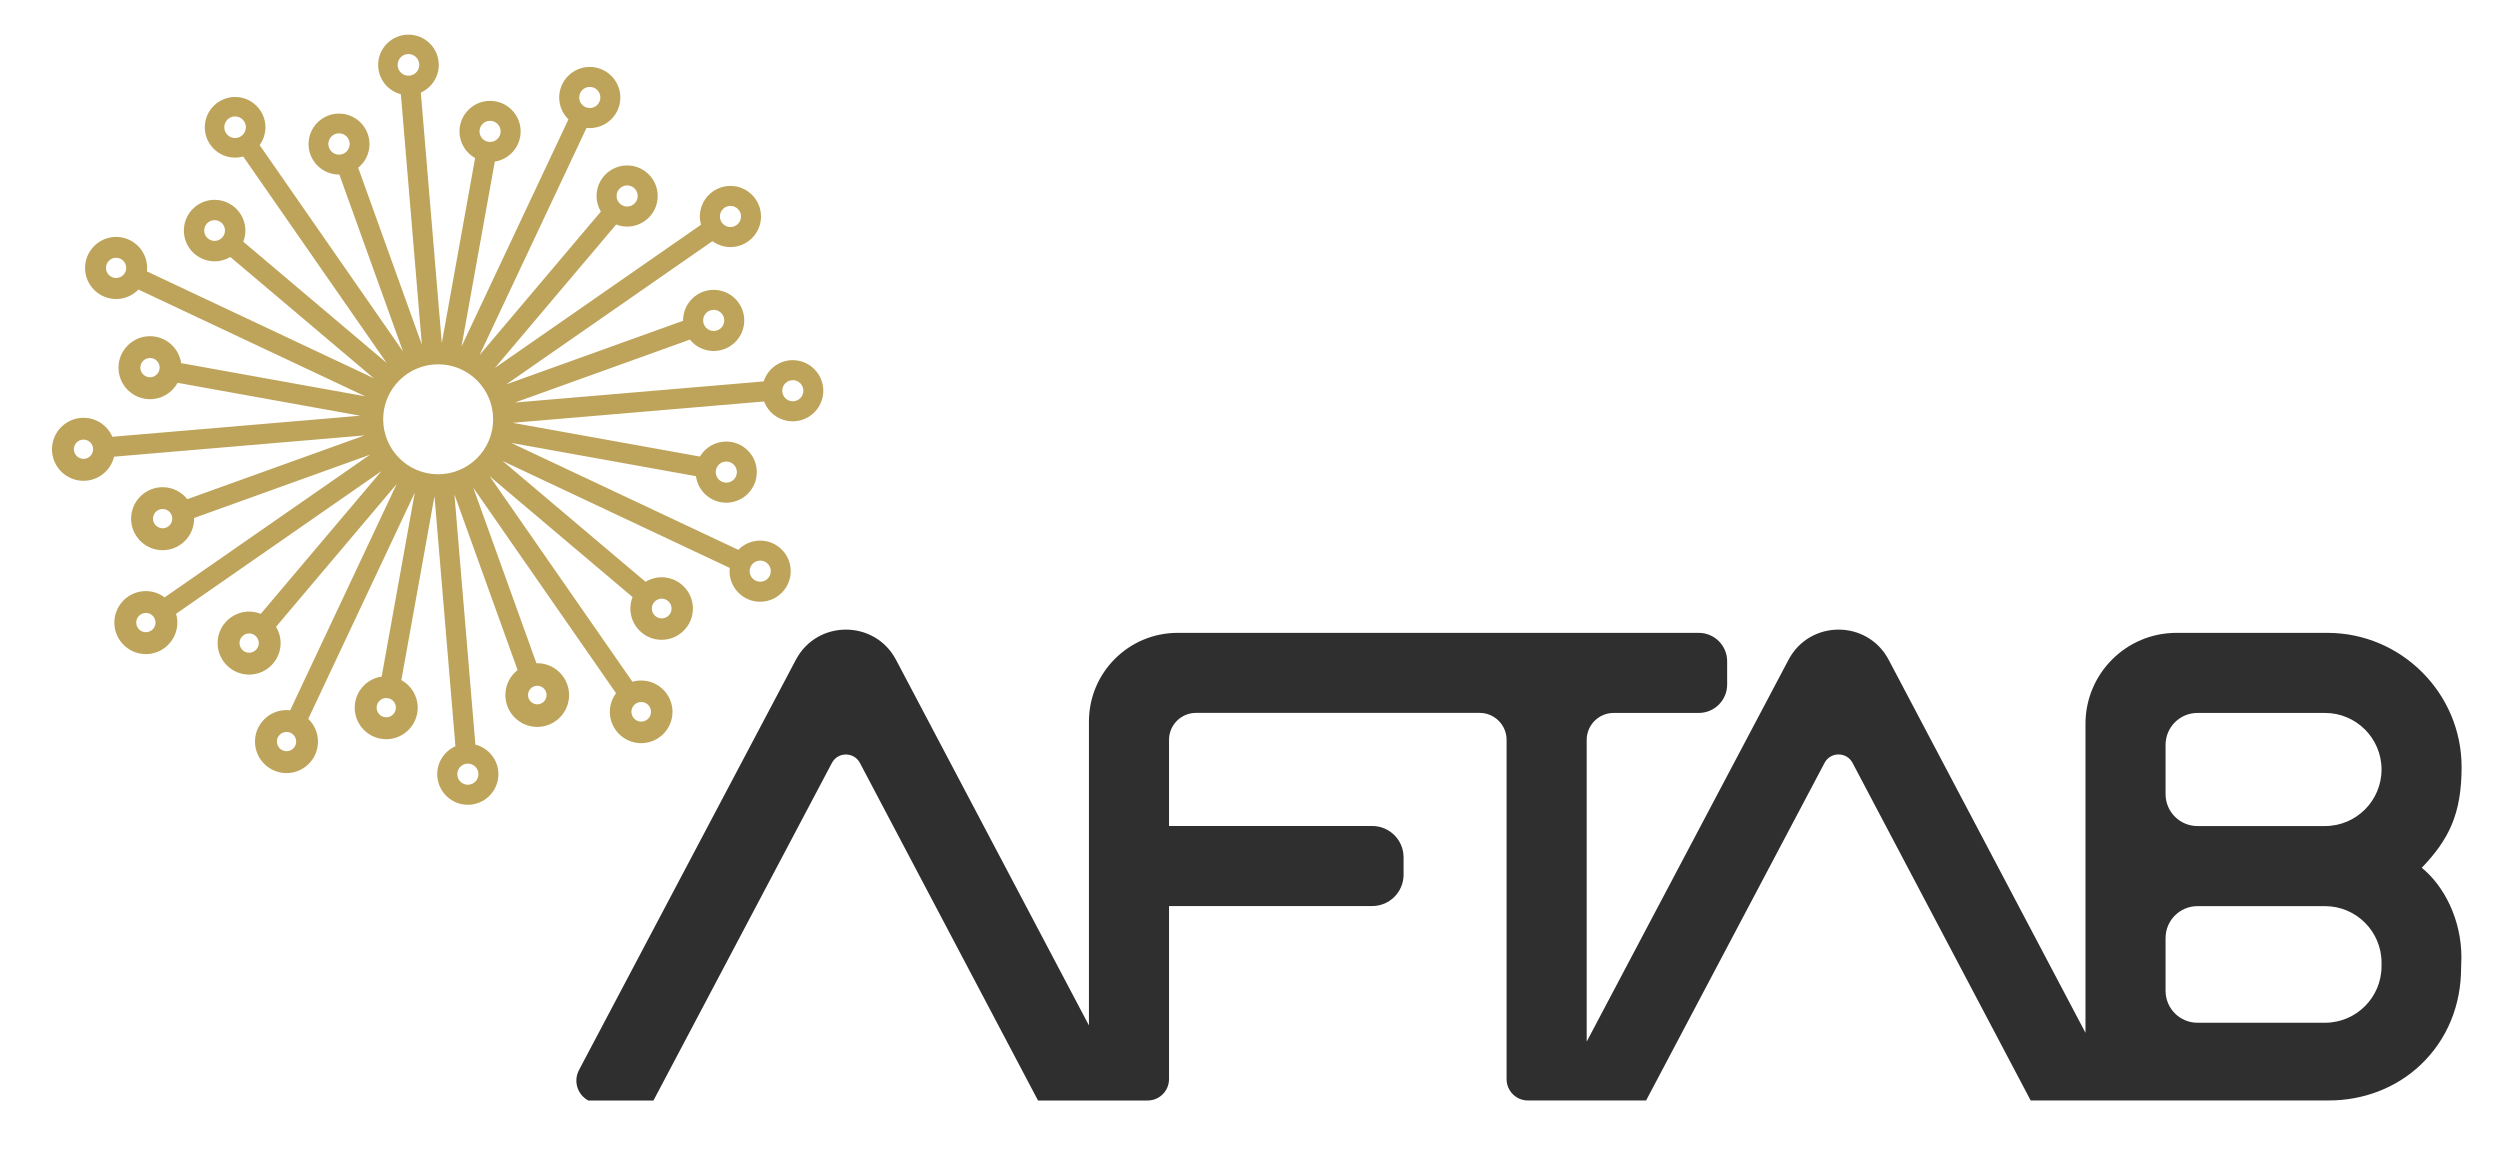
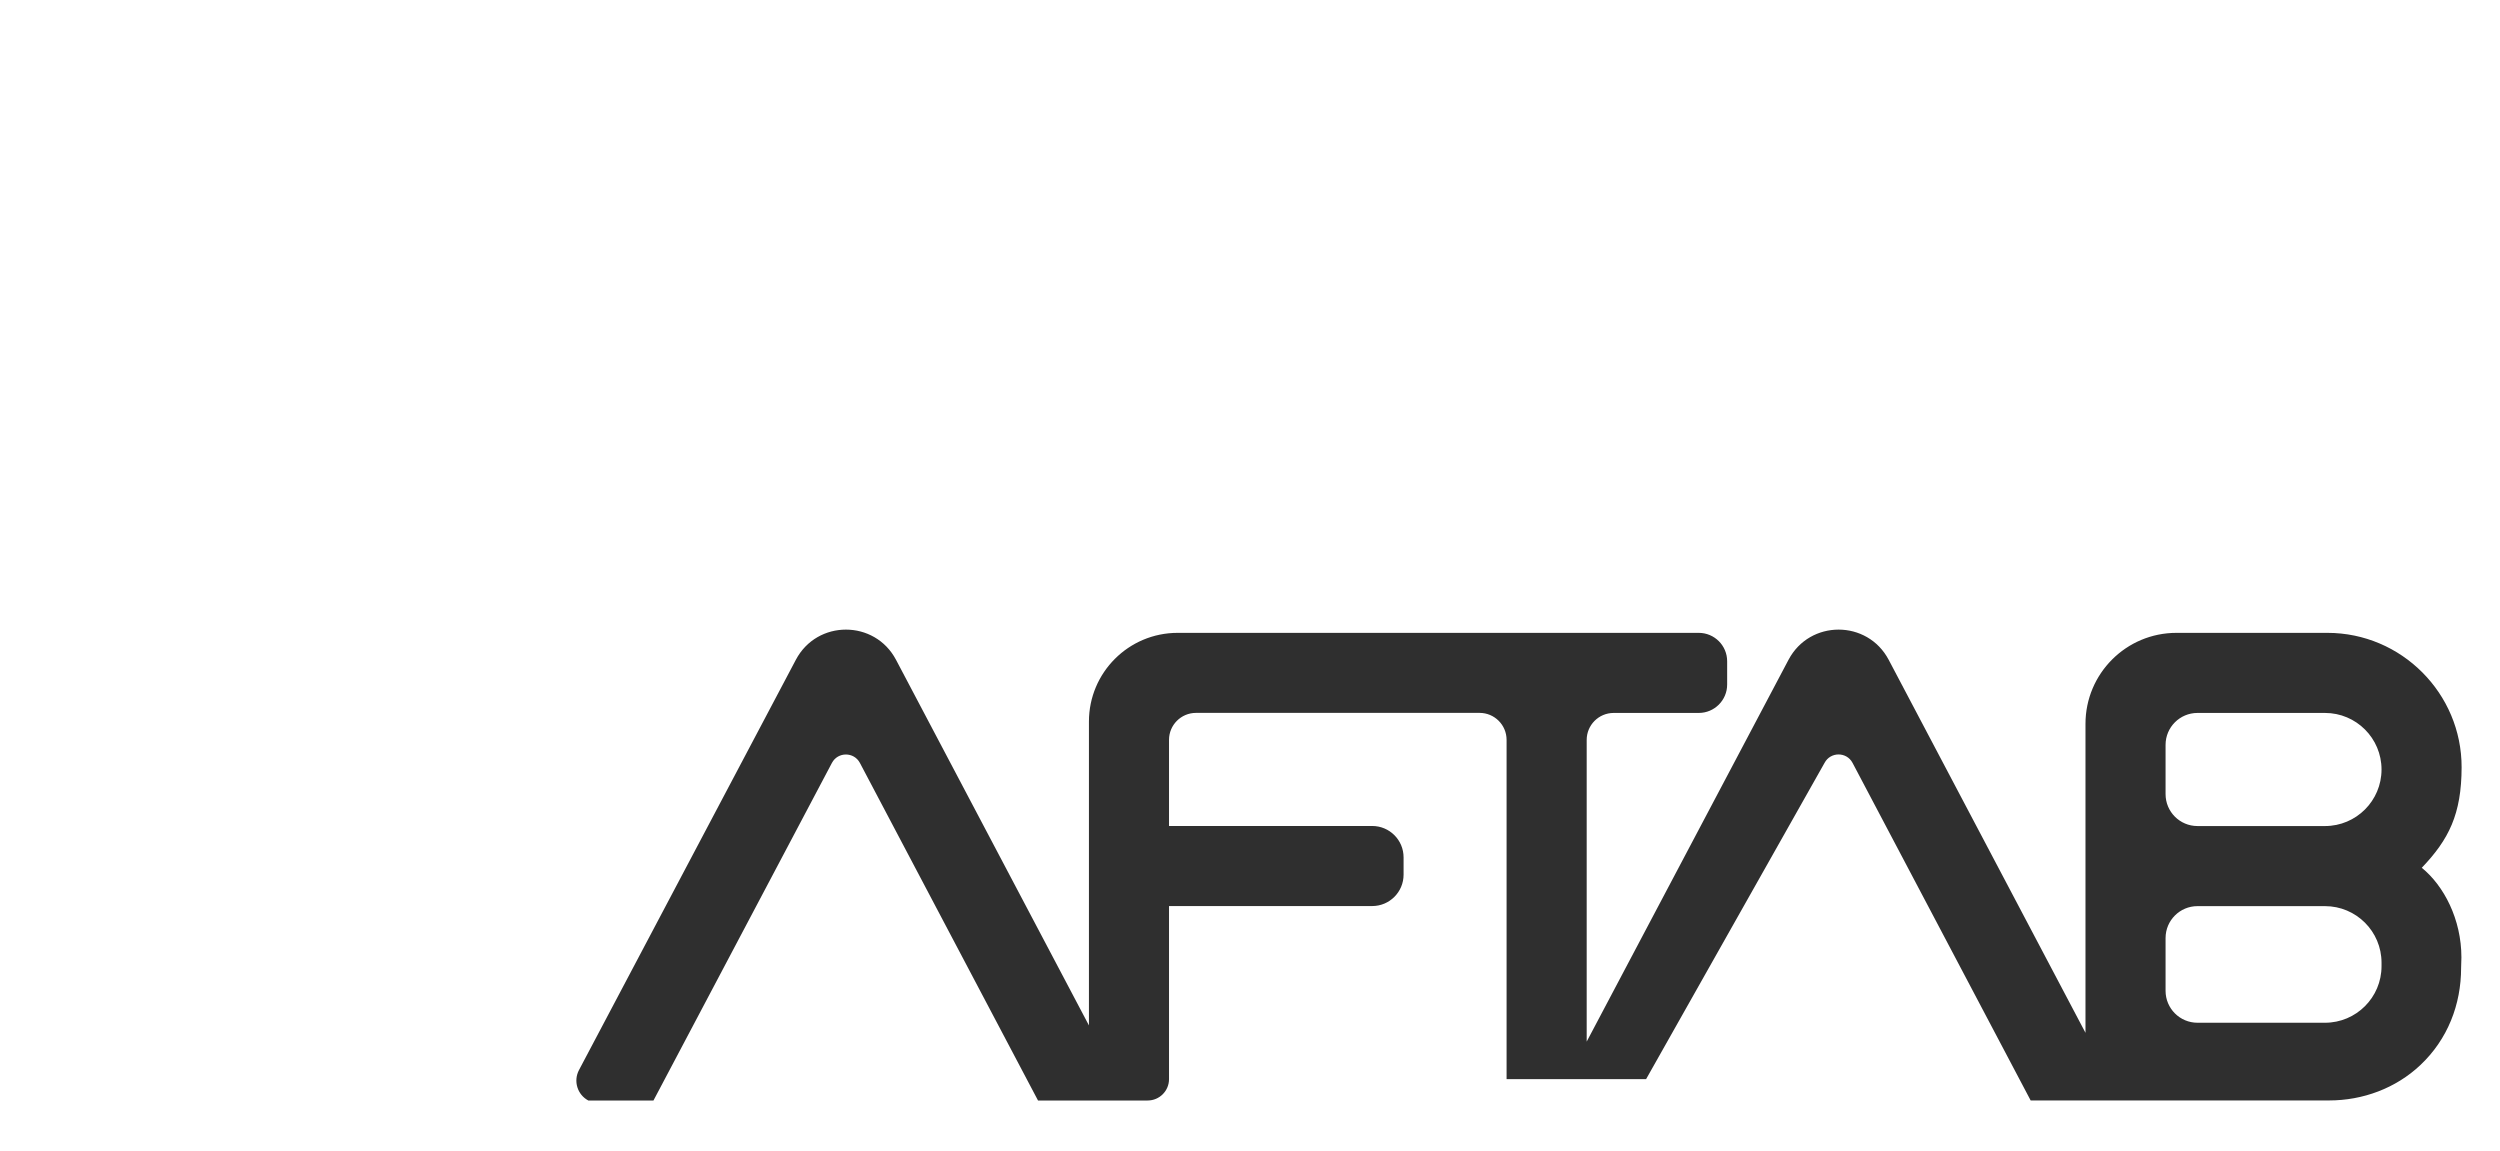
<svg xmlns="http://www.w3.org/2000/svg" width="999" height="460" viewBox="0 0 999 460" fill="none">
-   <path d="M316.81 143.91C311.37 143.91 306.75 147.48 305.17 152.41L205.8 160.85L275.68 135.71C277.92 138.48 281.35 140.26 285.18 140.26C291.92 140.26 297.4 134.78 297.4 128.04C297.4 121.3 291.92 115.82 285.18 115.82C278.44 115.82 272.96 121.3 272.96 128.04C272.96 128.09 272.96 128.14 272.96 128.18L202.31 153.6L284.69 96.37C286.71 97.85 289.19 98.73 291.88 98.73C298.62 98.73 304.1 93.25 304.1 86.51C304.1 79.77 298.62 74.29 291.88 74.29C285.14 74.29 279.66 79.77 279.66 86.51C279.66 87.65 279.83 88.76 280.12 89.81L197.75 147.04L246.21 89.72C247.58 90.25 249.05 90.55 250.6 90.55C257.34 90.55 262.82 85.07 262.82 78.33C262.82 71.59 257.34 66.11 250.6 66.11C243.86 66.11 238.38 71.59 238.38 78.33C238.38 80.6 239.02 82.73 240.1 84.55L191.64 141.88L234.37 51.12C234.8 51.17 235.23 51.19 235.67 51.19C242.41 51.19 247.89 45.71 247.89 38.97C247.89 32.23 242.41 26.75 235.67 26.75C228.93 26.75 223.45 32.23 223.45 38.97C223.45 42.39 224.87 45.48 227.14 47.7L184.41 138.47L197.72 64.58C203.56 63.67 208.05 58.61 208.05 52.52C208.05 45.78 202.57 40.3 195.83 40.3C189.09 40.3 183.61 45.78 183.61 52.52C183.61 57.09 186.13 61.07 189.85 63.17L176.54 137.06L168.16 36.99C172.38 35.1 175.33 30.86 175.33 25.95C175.33 19.27 169.9 13.84 163.22 13.84C156.54 13.84 151.11 19.27 151.11 25.95C151.11 31.58 154.97 36.31 160.19 37.66L168.57 137.73L143.13 67.03C145.89 64.8 147.65 61.39 147.65 57.57C147.65 50.86 142.19 45.39 135.47 45.39C128.75 45.39 123.29 50.85 123.29 57.57C123.29 64.29 128.75 69.75 135.47 69.75C135.51 69.75 135.56 69.75 135.6 69.75L161.04 140.44L103.75 57.97C105.2 55.97 106.07 53.52 106.07 50.87C106.07 44.19 100.63 38.75 93.95 38.75C87.27 38.75 81.83 44.19 81.83 50.87C81.83 57.55 87.27 62.99 93.95 62.99C95.07 62.99 96.15 62.82 97.19 62.54L154.48 145L97.21 96.58C97.75 95.2 98.05 93.71 98.05 92.14C98.05 85.36 92.54 79.85 85.76 79.85C78.98 79.85 73.47 85.36 73.47 92.14C73.47 98.92 78.98 104.43 85.76 104.43C88.06 104.43 90.2 103.79 92.04 102.69L149.31 151.11L58.73 108.46C58.78 108.01 58.81 107.55 58.81 107.08C58.81 100.24 53.24 94.67 46.4 94.67C39.56 94.67 33.99 100.24 33.99 107.08C33.99 113.92 39.55 119.49 46.4 119.49C49.89 119.49 53.05 118.03 55.31 115.7L145.9 158.35L72.39 145.11C71.5 139.03 66.27 134.34 59.94 134.34C53 134.34 47.35 139.99 47.35 146.93C47.35 153.87 53 159.52 59.94 159.52C64.69 159.52 68.83 156.87 70.98 152.98L143.93 166.12L44.91 174.53C42.97 170.08 38.53 166.95 33.36 166.95C26.42 166.95 20.77 172.6 20.77 179.54C20.77 186.48 26.42 192.13 33.36 192.13C39.29 192.13 44.25 188.01 45.59 182.49L145.67 173.99L74.85 199.47C72.54 196.56 68.98 194.68 64.98 194.68C58.04 194.68 52.39 200.33 52.39 207.27C52.39 214.21 58.04 219.86 64.98 219.86C71.92 219.86 77.57 214.21 77.57 207.27C77.57 207.18 77.56 207.09 77.56 206.99L147.85 181.7L65.79 238.71C63.69 237.14 61.1 236.2 58.28 236.2C51.34 236.2 45.69 241.85 45.69 248.79C45.69 255.73 51.34 261.38 58.28 261.38C65.22 261.38 70.87 255.73 70.87 248.79C70.87 247.57 70.69 246.39 70.36 245.27L152.41 188.27L104.2 245.29C102.76 244.72 101.19 244.39 99.55 244.39C92.61 244.39 86.96 250.04 86.96 256.98C86.96 263.92 92.61 269.57 99.55 269.57C106.49 269.57 112.14 263.92 112.14 256.98C112.14 254.59 111.46 252.36 110.3 250.46L158.51 193.43L115.95 283.84C115.47 283.78 114.98 283.75 114.48 283.75C107.54 283.75 101.89 289.4 101.89 296.34C101.89 303.28 107.54 308.93 114.48 308.93C121.42 308.93 127.07 303.28 127.07 296.34C127.07 292.77 125.57 289.55 123.18 287.26L165.75 196.85L152.51 270.35C146.43 271.24 141.74 276.47 141.74 282.8C141.74 289.74 147.39 295.39 154.33 295.39C161.27 295.39 166.92 289.74 166.92 282.8C166.92 278.05 164.27 273.91 160.38 271.76L173.62 198.26L181.99 298.21C177.71 300.11 174.72 304.4 174.72 309.37C174.72 316.11 180.2 321.59 186.94 321.59C193.68 321.59 199.16 316.11 199.16 309.37C199.16 303.68 195.24 298.89 189.96 297.54L181.59 197.59L206.83 267.75C203.86 270.08 201.95 273.69 201.95 277.75C201.95 284.77 207.66 290.48 214.68 290.48C221.7 290.48 227.41 284.77 227.41 277.75C227.41 270.73 221.7 265.02 214.68 265.02C214.57 265.02 214.47 265.03 214.36 265.04L189.12 194.89L246.17 277.01C244.62 279.09 243.69 281.66 243.69 284.45C243.69 291.35 249.3 296.97 256.21 296.97C263.12 296.97 268.73 291.36 268.73 284.45C268.73 277.54 263.12 271.93 256.21 271.93C255 271.93 253.84 272.11 252.73 272.43L195.68 190.32L252.77 238.59C252.21 240.01 251.89 241.56 251.89 243.17C251.89 250.06 257.5 255.67 264.39 255.67C271.28 255.67 276.89 250.06 276.89 243.17C276.89 236.28 271.28 230.67 264.39 230.67C262.03 230.67 259.83 231.34 257.94 232.48L200.84 184.21L291.6 226.94C291.55 227.37 291.53 227.8 291.53 228.24C291.53 234.98 297.01 240.46 303.75 240.46C310.49 240.46 315.97 234.98 315.97 228.24C315.97 221.5 310.49 216.02 303.75 216.02C300.33 216.02 297.24 217.44 295.02 219.71L204.25 176.98L278.1 190.28C278.9 196.25 284.01 200.88 290.2 200.88C296.94 200.88 302.42 195.4 302.42 188.66C302.42 181.92 296.94 176.44 290.2 176.44C285.74 176.44 281.83 178.85 279.7 182.44L204.86 168.96L305.34 160.43C307.08 165.06 311.54 168.36 316.77 168.36C323.51 168.36 328.99 162.88 328.99 156.14C328.99 149.4 323.51 143.92 316.77 143.92L316.81 143.91ZM285.19 123.81C287.52 123.81 289.41 125.7 289.41 128.03C289.41 130.36 287.52 132.25 285.19 132.25C282.86 132.25 280.97 130.36 280.97 128.03C280.97 125.7 282.86 123.81 285.19 123.81ZM291.89 82.28C294.22 82.28 296.11 84.17 296.11 86.5C296.11 88.83 294.22 90.72 291.89 90.72C289.56 90.72 287.67 88.83 287.67 86.5C287.67 84.17 289.56 82.28 291.89 82.28ZM250.61 74.09C252.94 74.09 254.83 75.98 254.83 78.31C254.83 80.64 252.94 82.53 250.61 82.53C248.28 82.53 246.39 80.64 246.39 78.31C246.39 75.98 248.28 74.09 250.61 74.09ZM235.68 34.73C238.01 34.73 239.9 36.62 239.9 38.95C239.9 41.28 238.01 43.17 235.68 43.17C233.35 43.17 231.46 41.28 231.46 38.95C231.46 36.62 233.35 34.73 235.68 34.73ZM195.83 48.28C198.16 48.28 200.05 50.17 200.05 52.5C200.05 54.83 198.16 56.72 195.83 56.72C193.5 56.72 191.61 54.83 191.61 52.5C191.61 50.17 193.5 48.28 195.83 48.28ZM163.22 30.25C160.83 30.25 158.89 28.31 158.89 25.92C158.89 23.53 160.83 21.59 163.22 21.59C165.61 21.59 167.55 23.53 167.55 25.92C167.55 28.31 165.61 30.25 163.22 30.25ZM135.47 61.8C133.12 61.8 131.21 59.89 131.21 57.54C131.21 55.19 133.12 53.28 135.47 53.28C137.82 53.28 139.73 55.19 139.73 57.54C139.73 59.89 137.82 61.8 135.47 61.8ZM93.94 55.16C91.56 55.16 89.62 53.22 89.62 50.84C89.62 48.46 91.56 46.52 93.94 46.52C96.32 46.52 98.26 48.46 98.26 50.84C98.26 53.22 96.32 55.16 93.94 55.16ZM85.75 96.27C83.46 96.27 81.6 94.41 81.6 92.12C81.6 89.83 83.46 87.97 85.75 87.97C88.04 87.97 89.9 89.83 89.9 92.12C89.9 94.41 88.04 96.27 85.75 96.27ZM46.39 111.09C44.16 111.09 42.35 109.28 42.35 107.05C42.35 104.82 44.16 103.01 46.39 103.01C48.62 103.01 50.43 104.82 50.43 107.05C50.43 109.28 48.62 111.09 46.39 111.09ZM59.94 150.75C57.82 150.75 56.09 149.02 56.09 146.9C56.09 144.78 57.82 143.05 59.94 143.05C62.06 143.05 63.79 144.78 63.79 146.9C63.79 149.02 62.06 150.75 59.94 150.75ZM33.37 183.36C31.25 183.36 29.52 181.63 29.52 179.51C29.52 177.39 31.25 175.66 33.37 175.66C35.49 175.66 37.22 177.39 37.22 179.51C37.22 181.63 35.49 183.36 33.37 183.36ZM64.99 211.1C62.87 211.1 61.14 209.37 61.14 207.25C61.14 205.13 62.87 203.4 64.99 203.4C67.11 203.4 68.84 205.13 68.84 207.25C68.84 209.37 67.11 211.1 64.99 211.1ZM58.29 252.63C56.17 252.63 54.44 250.9 54.44 248.78C54.44 246.66 56.17 244.93 58.29 244.93C60.41 244.93 62.14 246.66 62.14 248.78C62.14 250.9 60.41 252.63 58.29 252.63ZM99.56 260.82C97.44 260.82 95.71 259.09 95.71 256.97C95.71 254.85 97.44 253.12 99.56 253.12C101.68 253.12 103.41 254.85 103.41 256.97C103.41 259.09 101.68 260.82 99.56 260.82ZM114.5 300.18C112.38 300.18 110.65 298.45 110.65 296.33C110.65 294.21 112.38 292.48 114.5 292.48C116.62 292.48 118.35 294.21 118.35 296.33C118.35 298.45 116.62 300.18 114.5 300.18ZM154.35 286.63C152.23 286.63 150.5 284.9 150.5 282.78C150.5 280.66 152.23 278.93 154.35 278.93C156.47 278.93 158.2 280.66 158.2 282.78C158.2 284.9 156.47 286.63 154.35 286.63ZM186.96 305.14C189.29 305.14 191.18 307.03 191.18 309.36C191.18 311.69 189.29 313.58 186.96 313.58C184.63 313.58 182.74 311.69 182.74 309.36C182.74 307.03 184.63 305.14 186.96 305.14ZM214.7 274.03C216.75 274.03 218.41 275.7 218.41 277.74C218.41 279.78 216.74 281.45 214.7 281.45C212.66 281.45 210.99 279.78 210.99 277.74C210.99 275.7 212.66 274.03 214.7 274.03ZM256.23 280.52C258.39 280.52 260.15 282.28 260.15 284.44C260.15 286.6 258.39 288.36 256.23 288.36C254.07 288.36 252.31 286.6 252.31 284.44C252.31 282.28 254.07 280.52 256.23 280.52ZM175.09 189.52C162.96 189.52 153.12 179.68 153.12 167.55C153.12 155.42 162.96 145.58 175.09 145.58C187.22 145.58 197.06 155.42 197.06 167.55C197.06 179.68 187.22 189.52 175.09 189.52ZM264.42 239.23C266.59 239.23 268.36 241 268.36 243.17C268.36 245.34 266.59 247.11 264.42 247.11C262.25 247.11 260.48 245.34 260.48 243.17C260.48 241 262.25 239.23 264.42 239.23ZM303.78 224.01C306.11 224.01 308 225.9 308 228.23C308 230.56 306.11 232.45 303.78 232.45C301.45 232.45 299.56 230.56 299.56 228.23C299.56 225.9 301.45 224.01 303.78 224.01ZM290.23 184.43C292.56 184.43 294.45 186.32 294.45 188.65C294.45 190.98 292.56 192.87 290.23 192.87C287.9 192.87 286.01 190.98 286.01 188.65C286.01 186.32 287.9 184.43 290.23 184.43ZM316.81 160.35C314.48 160.35 312.59 158.46 312.59 156.13C312.59 153.8 314.48 151.91 316.81 151.91C319.14 151.91 321.03 153.8 321.03 156.13C321.03 158.46 319.14 160.35 316.81 160.35Z" fill="#BEA45A" />
-   <path d="M967.72 346.79C978.55 335.46 983.61 325.38 983.66 306.64C983.72 277.08 959.6 252.89 930.04 252.89H869.71C849.63 252.89 833.36 269.17 833.36 289.24V412.71L754.72 263.66C746.23 247.58 723.2 247.57 714.7 263.64L634.04 416.23V295.67C634.04 289.72 638.87 284.89 644.82 284.89H678.82C685.09 284.89 690.17 279.81 690.17 273.54V264.24C690.17 257.97 685.09 252.89 678.82 252.89H470.58C451.01 252.89 435.14 268.76 435.14 288.33V409.76L358.05 263.66C349.56 247.58 326.53 247.57 318.03 263.64L231.36 427.6C229.04 432 230.72 437.45 235.11 439.77H261.12L332.43 304.87C334.81 300.37 341.25 300.38 343.62 304.87L414.79 439.76H458.6C463.31 439.76 467.14 435.94 467.14 431.22V362.06H548.33C555.26 362.06 560.87 356.44 560.87 349.52V342.6C560.87 335.67 555.25 330.06 548.33 330.06H467.14V295.65C467.14 289.7 471.97 284.87 477.92 284.87H591.25C597.2 284.87 602.03 289.7 602.03 295.65V431.22C602.03 435.93 605.85 439.75 610.56 439.75H657.78L729.09 304.85C731.47 300.35 737.91 300.36 740.28 304.85L811.45 439.74H930.7C944.18 439.74 957.33 434.88 967.14 425.64C978.11 415.31 983.46 401.39 983.46 386.76L983.58 382.59C983.58 367.34 976.57 353.91 967.72 346.75V346.79ZM951.66 386.09C951.66 398.57 941.54 408.69 929.06 408.69H878.12C871.07 408.69 865.36 402.98 865.36 395.93V374.85C865.36 367.8 871.07 362.09 878.12 362.09H929.06C941.54 362.09 951.66 372.21 951.66 384.69V386.09ZM951.66 307.49C951.66 319.97 941.54 330.09 929.06 330.09H878.12C871.07 330.09 865.36 324.38 865.36 317.33V297.65C865.36 290.6 871.07 284.89 878.12 284.89H929.06C941.54 284.89 951.66 295.01 951.66 307.49Z" fill="#2F2F2F" />
+   <path d="M967.72 346.79C978.55 335.46 983.61 325.38 983.66 306.64C983.72 277.08 959.6 252.89 930.04 252.89H869.71C849.63 252.89 833.36 269.17 833.36 289.24V412.71L754.72 263.66C746.23 247.58 723.2 247.57 714.7 263.64L634.04 416.23V295.67C634.04 289.72 638.87 284.89 644.82 284.89H678.82C685.09 284.89 690.17 279.81 690.17 273.54V264.24C690.17 257.97 685.09 252.89 678.82 252.89H470.58C451.01 252.89 435.14 268.76 435.14 288.33V409.76L358.05 263.66C349.56 247.58 326.53 247.57 318.03 263.64L231.36 427.6C229.04 432 230.72 437.45 235.11 439.77H261.12L332.43 304.87C334.81 300.37 341.25 300.38 343.62 304.87L414.79 439.76H458.6C463.31 439.76 467.14 435.94 467.14 431.22V362.06H548.33C555.26 362.06 560.87 356.44 560.87 349.52V342.6C560.87 335.67 555.25 330.06 548.33 330.06H467.14V295.65C467.14 289.7 471.97 284.87 477.92 284.87H591.25C597.2 284.87 602.03 289.7 602.03 295.65V431.22H657.78L729.09 304.85C731.47 300.35 737.91 300.36 740.28 304.85L811.45 439.74H930.7C944.18 439.74 957.33 434.88 967.14 425.64C978.11 415.31 983.46 401.39 983.46 386.76L983.58 382.59C983.58 367.34 976.57 353.91 967.72 346.75V346.79ZM951.66 386.09C951.66 398.57 941.54 408.69 929.06 408.69H878.12C871.07 408.69 865.36 402.98 865.36 395.93V374.85C865.36 367.8 871.07 362.09 878.12 362.09H929.06C941.54 362.09 951.66 372.21 951.66 384.69V386.09ZM951.66 307.49C951.66 319.97 941.54 330.09 929.06 330.09H878.12C871.07 330.09 865.36 324.38 865.36 317.33V297.65C865.36 290.6 871.07 284.89 878.12 284.89H929.06C941.54 284.89 951.66 295.01 951.66 307.49Z" fill="#2F2F2F" />
</svg>